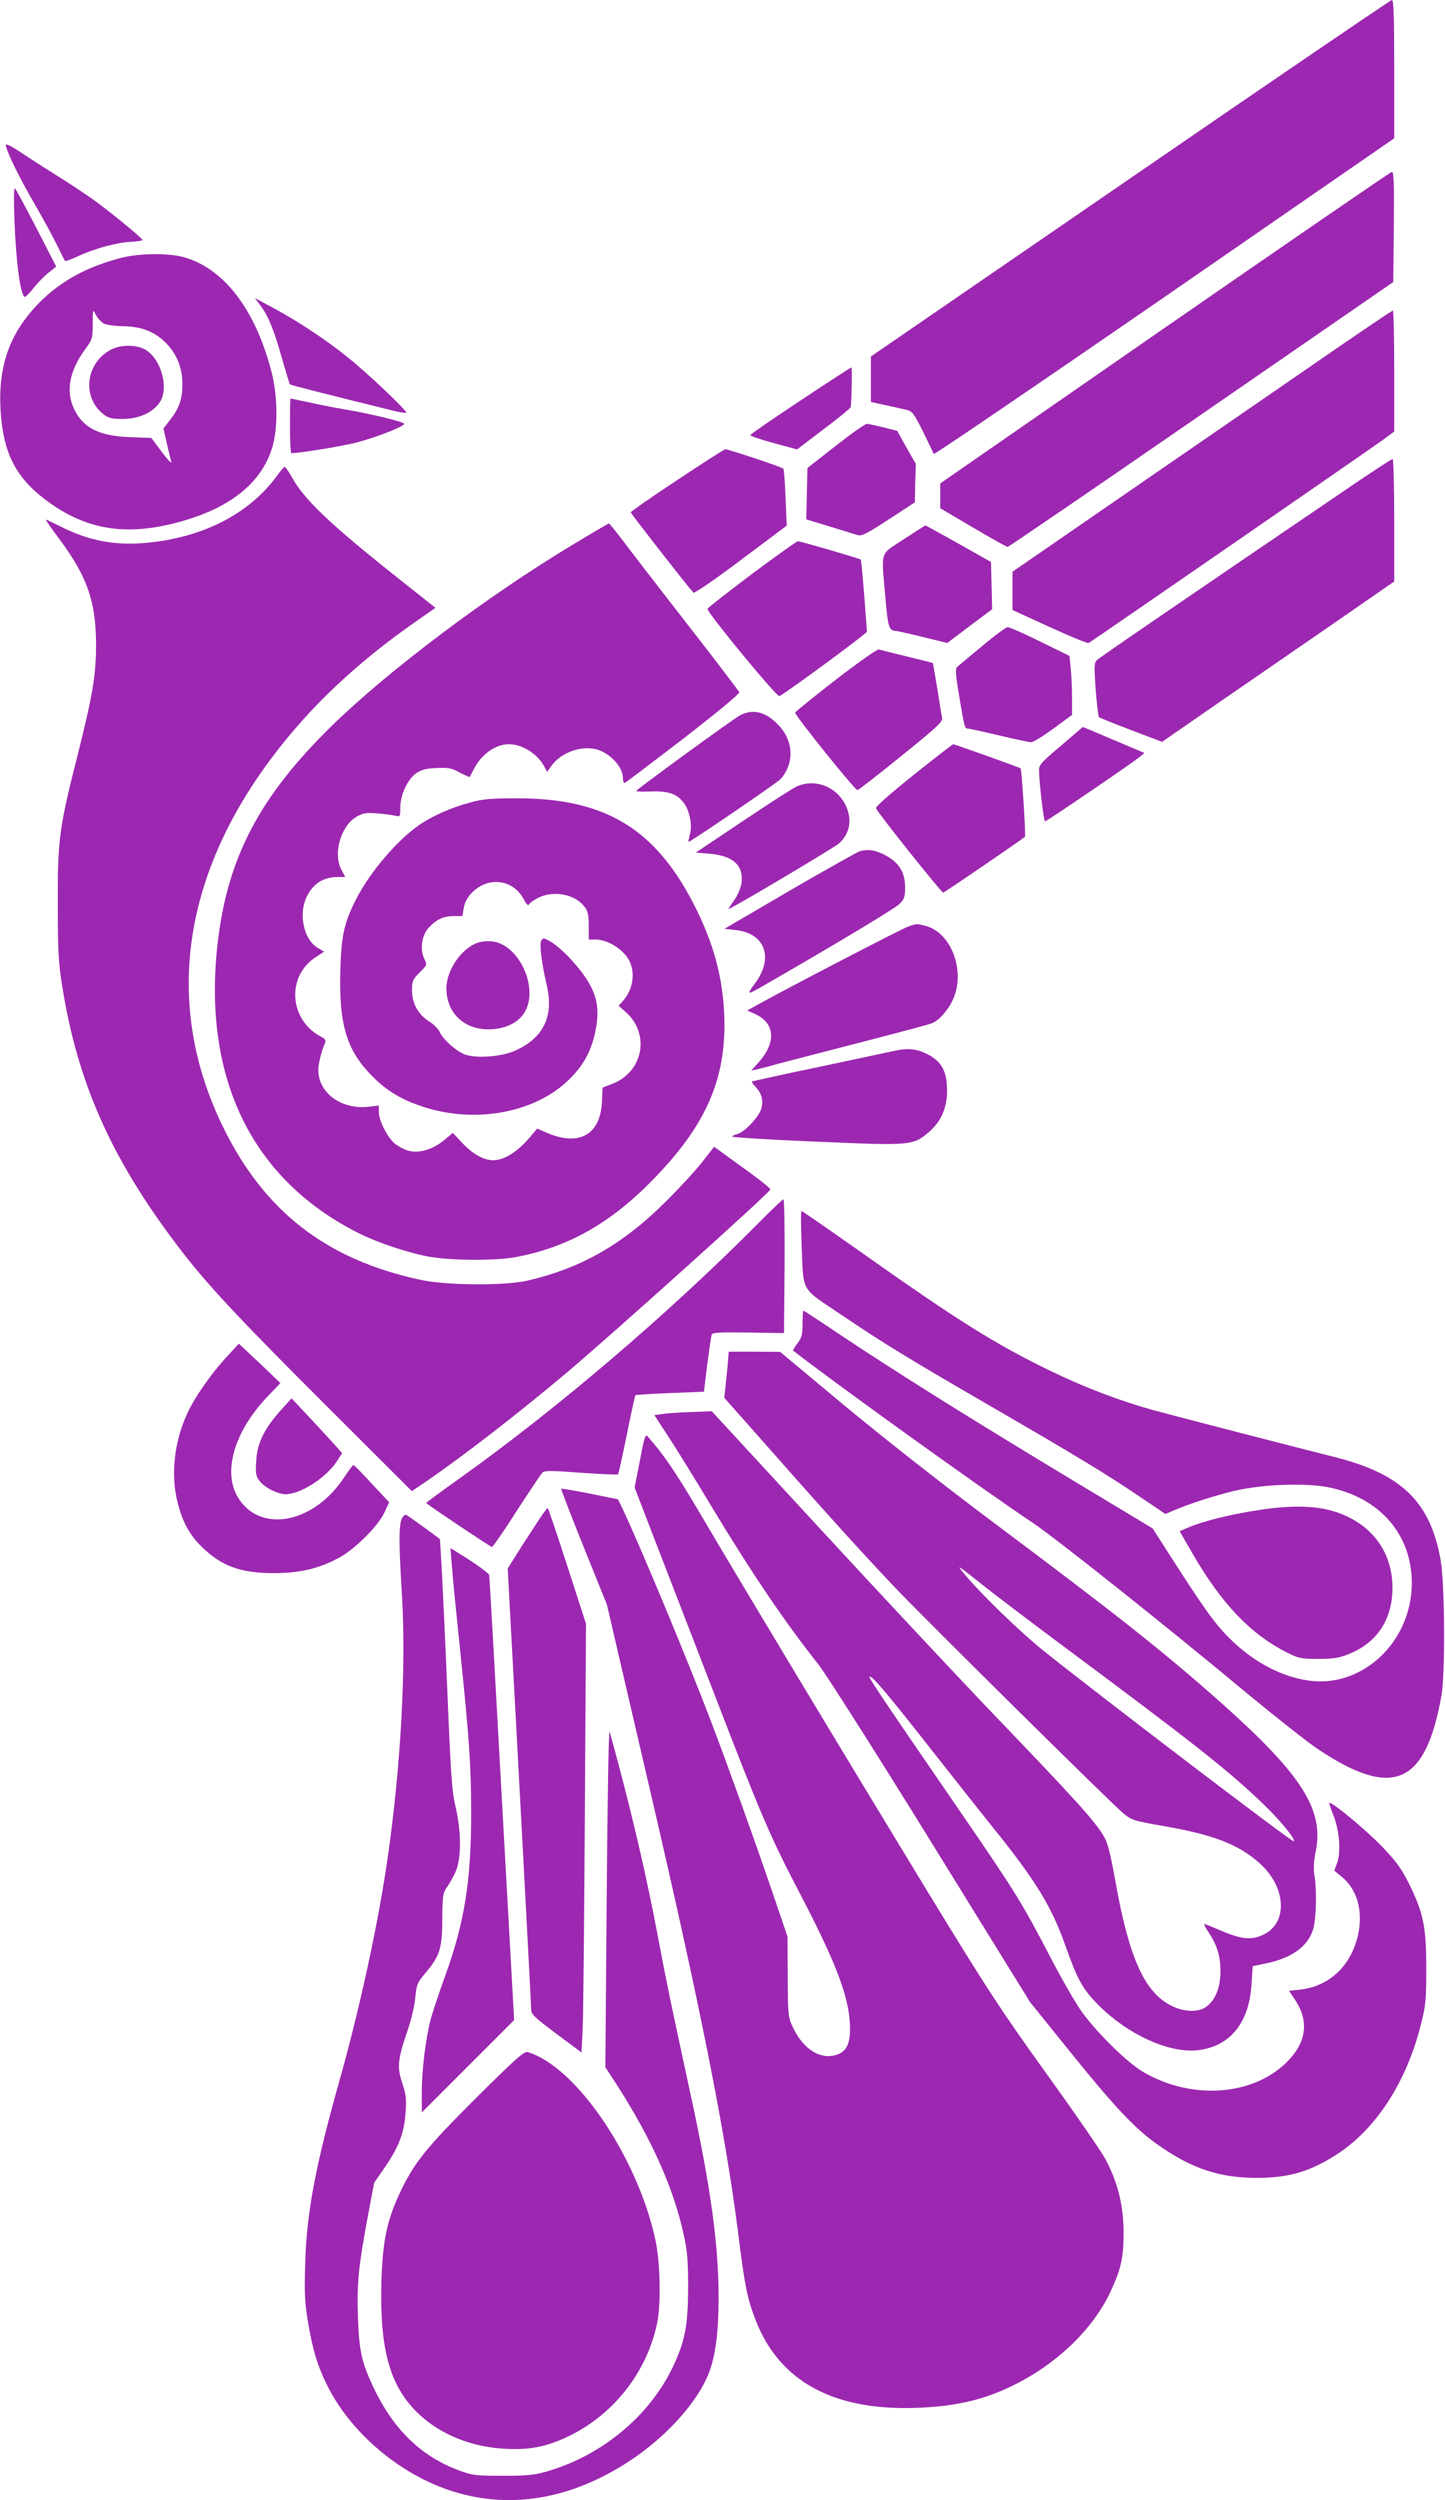
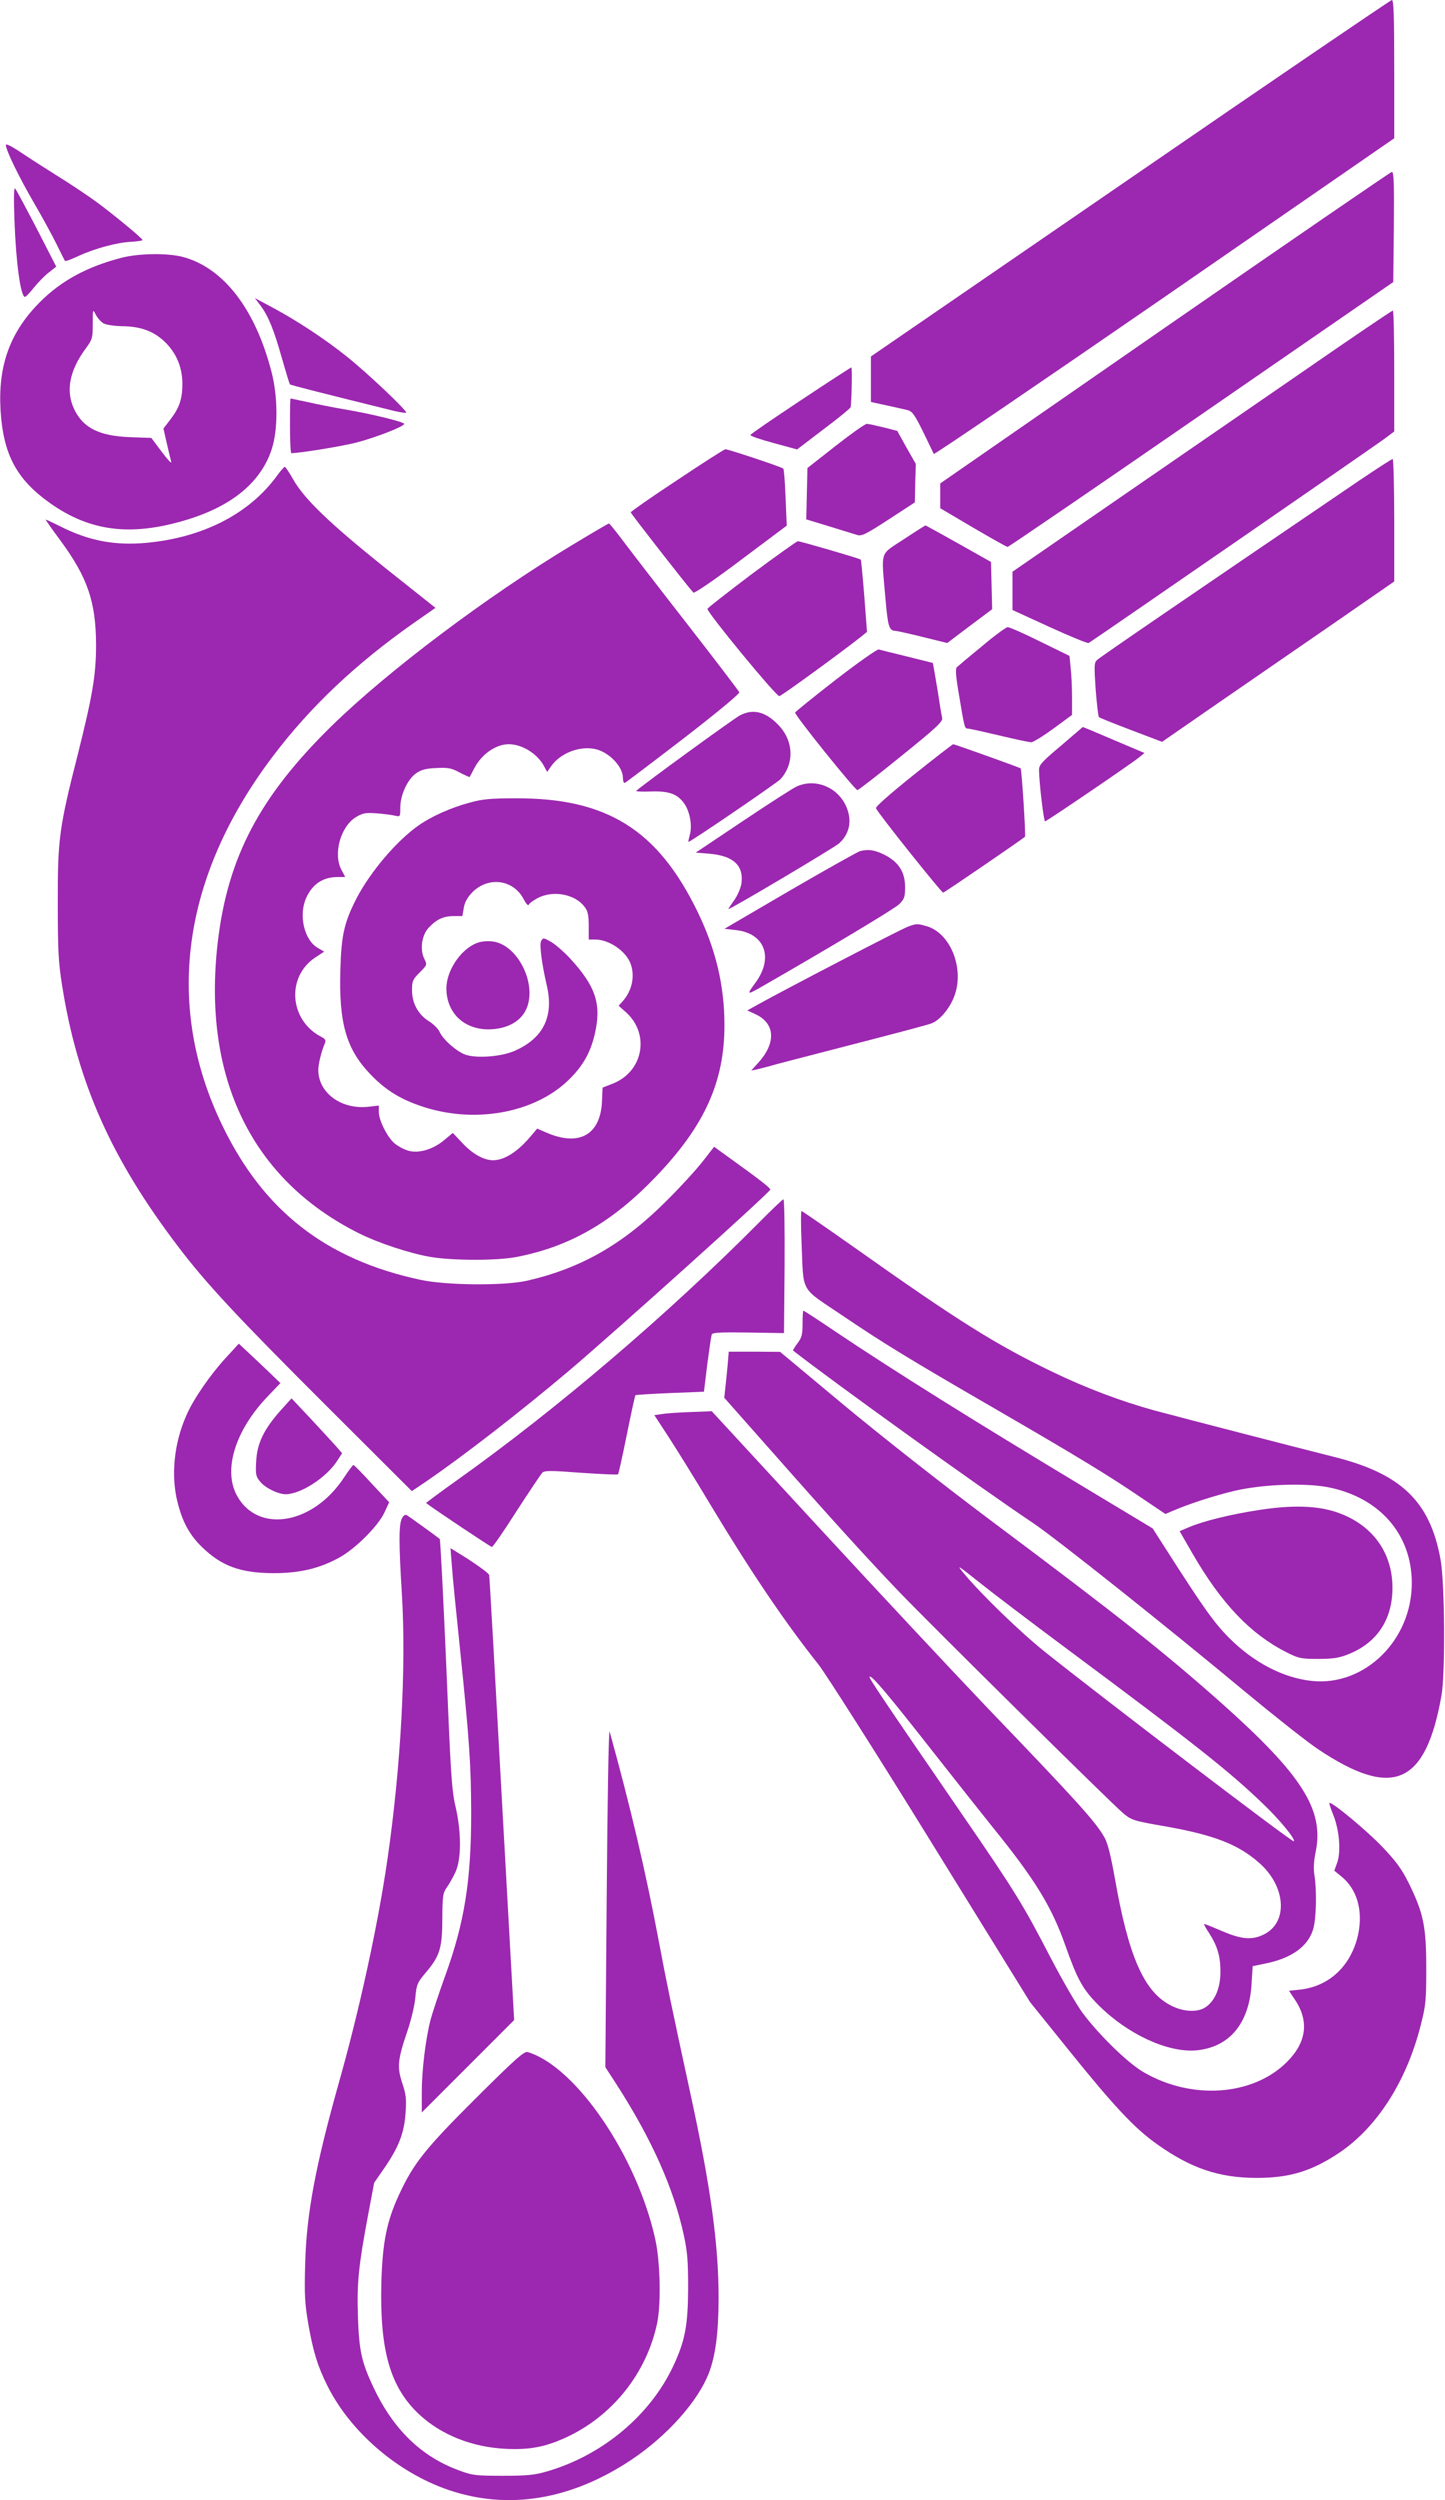
<svg xmlns="http://www.w3.org/2000/svg" version="1.0" width="740pt" height="1280pt" viewBox="0 0 740 1280" preserveAspectRatio="xMidYMid meet">
  <g transform="translate(0,1280) scale(0.1,-0.1)" fill="#9c27b0" stroke="none">
    <path d="M5788 11887 l-1328 -912 0 -116 0 -117 78 -17 c42 -9 91 -20 107 -24 26 -6 37 -20 82 -111 28 -58 53 -109 55 -114 2 -5 534 357 1181 803 l1177 813 0 354 c0 277 -3 354 -12 354 -7 -1 -610 -411 -1340 -913z" />
    <path d="M30 12058 c0 -27 69 -168 143 -295 42 -72 95 -169 117 -214 22 -45 41 -83 43 -85 2 -3 34 9 70 26 86 39 198 69 269 72 32 2 58 6 58 9 0 8 -140 124 -233 193 -42 31 -139 96 -215 143 -75 47 -163 104 -194 125 -34 22 -58 33 -58 26z" />
    <path d="M5965 11122 l-1150 -797 0 -63 0 -64 168 -99 c92 -54 172 -99 177 -99 5 0 452 305 992 678 l983 678 3 282 c2 222 0 282 -10 282 -7 -1 -530 -360 -1163 -798z" />
    <path d="M74 11672 c8 -221 32 -392 54 -392 4 0 25 21 46 48 21 26 55 61 76 77 l38 30 -100 195 c-56 107 -105 200 -111 205 -6 7 -7 -49 -3 -163z" />
    <path d="M625 11481 c-176 -45 -310 -117 -419 -226 -155 -155 -217 -326 -203 -558 14 -224 82 -351 252 -472 206 -146 414 -172 695 -88 239 71 389 196 443 368 31 99 30 265 -2 389 -83 324 -247 536 -456 591 -78 20 -222 18 -310 -4z m-94 -337 c13 -7 54 -13 90 -14 91 0 157 -22 212 -70 65 -57 99 -132 101 -218 1 -81 -14 -128 -61 -189 l-36 -47 17 -75 c10 -42 20 -85 23 -96 3 -11 -19 12 -48 51 l-54 72 -110 4 c-157 6 -239 47 -285 143 -44 92 -25 196 57 308 36 49 38 55 38 129 0 77 0 77 16 46 9 -17 27 -37 40 -44z" />
-     <path d="M568 11010 c-132 -70 -150 -248 -34 -334 21 -16 42 -21 94 -21 83 0 155 33 190 85 48 71 9 220 -72 269 -44 27 -127 28 -178 1z" />
    <path d="M1333 11237 c41 -54 70 -126 111 -272 20 -70 38 -130 41 -133 4 -4 182 -49 530 -135 33 -8 62 -12 65 -10 8 8 -202 207 -307 290 -113 90 -250 180 -378 249 l-90 48 28 -37z" />
    <path d="M6670 10896 c-250 -172 -687 -473 -970 -668 l-515 -355 0 -98 0 -98 190 -87 c105 -48 195 -85 200 -82 23 13 1464 1008 1513 1044 l52 39 0 309 c0 171 -3 310 -7 310 -5 0 -213 -141 -463 -314z" />
    <path d="M4100 10750 c-140 -93 -256 -172 -257 -177 -2 -5 51 -23 118 -41 l121 -33 135 103 c75 56 137 107 139 113 5 17 9 205 4 204 -3 0 -120 -76 -260 -169z" />
    <path d="M1485 10620 c0 -77 3 -140 7 -140 44 0 264 36 336 55 102 27 242 82 242 95 0 10 -176 53 -310 75 -52 9 -134 25 -182 36 -48 10 -89 19 -90 19 -2 0 -3 -63 -3 -140z" />
    <path d="M4279 10517 l-144 -113 -3 -131 -3 -132 118 -36 c65 -20 129 -40 143 -44 22 -7 45 4 160 79 l135 88 2 99 3 98 -48 84 -47 85 -70 18 c-38 9 -77 18 -86 18 -9 0 -81 -51 -160 -113z" />
    <path d="M3468 10342 c-131 -86 -238 -161 -238 -165 0 -6 286 -373 321 -411 5 -5 109 66 243 167 l235 176 -6 143 c-3 79 -8 146 -12 149 -7 8 -281 99 -296 99 -6 0 -117 -71 -247 -158z" />
    <path d="M6964 10342 c-902 -613 -1332 -907 -1346 -921 -15 -14 -15 -30 -7 -151 6 -74 13 -138 17 -142 4 -3 78 -33 165 -66 l158 -60 292 202 c161 111 428 295 595 410 l302 209 0 313 c0 173 -4 314 -8 314 -5 0 -80 -49 -168 -108z" />
    <path d="M1416 10361 c-142 -193 -378 -313 -665 -340 -164 -15 -296 10 -444 85 -38 19 -70 34 -73 34 -2 0 32 -49 76 -108 139 -189 181 -314 182 -532 0 -156 -18 -260 -93 -560 -96 -377 -104 -436 -103 -765 0 -238 3 -301 22 -420 78 -496 252 -888 595 -1338 144 -190 305 -362 766 -822 l430 -429 73 49 c195 134 474 350 728 564 242 205 1035 918 1035 931 0 8 -56 52 -194 151 l-94 68 -60 -77 c-33 -42 -116 -133 -186 -202 -221 -221 -437 -344 -713 -407 -116 -26 -412 -24 -546 5 -483 104 -801 352 -1012 787 -299 615 -210 1273 255 1890 193 256 428 478 726 687 l109 76 -263 209 c-279 224 -409 348 -467 451 -19 34 -38 62 -42 62 -3 0 -23 -22 -42 -49z" />
    <path d="M2929 10009 c-432 -260 -939 -641 -1228 -923 -371 -363 -535 -674 -586 -1111 -80 -691 173 -1214 723 -1489 98 -49 257 -102 366 -121 114 -19 340 -20 442 0 270 52 489 177 712 410 249 259 352 485 352 776 0 203 -44 389 -139 584 -204 418 -464 580 -931 578 -126 0 -170 -4 -234 -22 -95 -25 -200 -72 -264 -118 -112 -79 -243 -234 -314 -368 -65 -126 -80 -191 -85 -370 -8 -271 29 -404 152 -533 74 -78 147 -125 253 -162 274 -97 591 -41 768 135 69 68 107 135 129 227 37 157 7 248 -129 395 -30 32 -72 68 -94 81 -39 22 -41 22 -51 4 -9 -17 3 -115 29 -226 37 -158 -16 -269 -160 -334 -66 -31 -195 -42 -255 -22 -45 15 -118 79 -134 118 -7 15 -30 38 -52 52 -57 35 -89 93 -89 160 0 48 4 56 39 91 39 39 39 40 24 70 -24 48 -13 123 23 160 40 43 76 59 128 59 l44 0 7 42 c5 30 19 54 44 80 83 83 211 65 263 -36 12 -23 23 -35 26 -28 2 7 23 22 45 34 81 42 193 20 241 -45 17 -22 21 -44 21 -98 l0 -69 35 0 c70 -1 155 -59 179 -123 24 -63 8 -140 -41 -194 l-20 -22 35 -31 c128 -112 92 -308 -68 -369 l-49 -19 -3 -67 c-6 -173 -115 -236 -281 -165 l-51 22 -28 -33 c-69 -84 -139 -129 -198 -129 -48 0 -106 33 -158 89 l-48 51 -42 -35 c-57 -49 -133 -72 -186 -56 -22 6 -53 23 -70 37 -37 31 -81 118 -81 161 l0 33 -52 -6 c-139 -16 -257 70 -258 187 0 32 15 94 35 141 5 12 -1 21 -22 31 -161 85 -177 305 -30 404 l47 31 -34 20 c-69 41 -98 169 -57 257 32 70 86 105 161 105 l38 0 -20 38 c-43 82 -3 223 77 270 34 20 49 22 105 18 36 -3 77 -8 93 -12 27 -6 27 -6 27 42 0 64 37 144 81 175 26 18 50 25 104 27 60 3 77 0 119 -23 27 -14 50 -24 51 -23 1 2 12 21 23 43 37 73 111 125 177 125 69 0 148 -49 182 -114 l15 -28 21 30 c46 65 141 103 221 88 71 -13 146 -89 146 -148 0 -16 4 -28 10 -26 5 2 140 104 300 227 176 136 289 230 286 237 -3 7 -123 165 -268 351 -145 186 -292 377 -328 425 -36 48 -68 87 -71 88 -4 0 -89 -50 -190 -111z" />
    <path d="M4628 10039 c-125 -83 -115 -51 -94 -298 13 -152 19 -170 53 -171 7 0 69 -14 138 -31 l126 -31 115 87 115 86 -3 121 -3 121 -165 93 c-91 51 -167 93 -170 94 -3 0 -53 -32 -112 -71z" />
    <path d="M3850 9861 c-123 -93 -226 -173 -227 -178 -5 -15 351 -448 368 -447 11 1 319 225 422 307 l27 22 -14 184 c-8 101 -16 185 -18 186 -6 6 -312 95 -322 94 -6 0 -112 -76 -236 -168z" />
    <path d="M5028 9491 c-65 -53 -123 -102 -128 -107 -8 -8 -5 -48 10 -135 29 -175 30 -179 46 -179 8 0 80 -16 160 -35 80 -19 154 -35 165 -35 10 0 62 32 114 70 l95 70 0 89 c0 48 -3 116 -7 151 l-6 62 -151 74 c-83 41 -157 74 -166 73 -8 0 -68 -44 -132 -98z" />
    <path d="M4280 9320 c-113 -88 -206 -163 -208 -168 -4 -12 306 -397 319 -397 5 0 106 78 224 174 180 145 214 177 210 195 -3 11 -14 79 -25 151 -12 71 -22 130 -23 131 -1 0 -60 15 -132 33 -71 17 -137 34 -145 36 -8 2 -107 -68 -220 -155z" />
    <path d="M3790 9138 c-34 -18 -492 -351 -532 -387 -4 -3 30 -5 75 -3 95 3 138 -13 174 -66 27 -42 39 -113 25 -158 -5 -19 -8 -34 -6 -34 11 0 452 301 471 321 70 77 68 190 -4 270 -67 74 -133 93 -203 57z" />
    <path d="M5433 8982 c-100 -84 -113 -99 -112 -126 1 -66 24 -261 31 -261 8 0 440 294 481 327 l28 23 -123 52 c-68 29 -139 59 -158 67 l-35 14 -112 -96z" />
    <path d="M4678 8832 c-121 -97 -195 -162 -192 -170 6 -20 335 -432 344 -432 6 0 399 269 419 286 5 5 -17 345 -22 350 -5 5 -339 124 -346 124 -3 -1 -95 -71 -203 -158z" />
    <path d="M4081 8774 c-19 -8 -143 -88 -276 -177 l-242 -162 73 -6 c120 -11 173 -60 161 -151 -3 -23 -19 -61 -36 -85 -17 -24 -31 -45 -31 -47 0 -8 546 316 568 337 53 49 66 115 37 185 -43 101 -157 149 -254 106z" />
    <path d="M4405 8443 c-11 -3 -172 -93 -358 -201 l-337 -197 61 -7 c145 -17 191 -139 100 -266 -47 -64 -46 -66 15 -32 354 203 695 407 719 431 26 26 30 36 30 87 0 78 -33 129 -106 166 -51 25 -80 29 -124 19z" />
    <path d="M4650 8056 c-33 -11 -642 -328 -769 -399 l-54 -30 43 -20 c100 -47 105 -146 14 -247 l-37 -41 29 6 c16 4 43 11 59 15 32 10 112 30 536 140 151 39 286 75 300 81 39 15 85 67 110 124 64 142 -8 338 -138 374 -47 13 -49 13 -93 -3z" />
    <path d="M2458 7977 c-86 -21 -171 -137 -172 -236 0 -125 88 -211 216 -211 97 1 171 43 197 113 47 123 -44 309 -164 335 -23 5 -56 4 -77 -1z" />
-     <path d="M4575 7419 c-22 -5 -193 -41 -380 -81 -187 -39 -342 -73 -344 -75 -3 -2 5 -13 17 -26 33 -35 42 -70 31 -112 -12 -43 -86 -121 -123 -131 -14 -3 -26 -9 -26 -13 0 -4 195 -16 433 -26 487 -21 492 -20 575 50 61 53 92 123 92 210 0 99 -27 150 -99 187 -56 29 -101 34 -176 17z" />
    <path d="M3885 6539 c-466 -469 -1033 -953 -1543 -1316 -89 -63 -161 -117 -160 -118 40 -31 331 -225 337 -225 5 0 62 82 126 183 65 100 124 188 131 196 11 13 39 13 199 1 102 -7 188 -11 190 -8 3 3 23 94 45 203 22 109 42 200 44 202 2 2 81 7 177 11 l174 7 17 140 c10 76 20 145 23 153 4 10 42 12 187 10 l183 -3 3 343 c1 188 -1 342 -6 342 -4 0 -61 -54 -127 -121z" />
    <path d="M4105 6433 c11 -258 -10 -220 206 -366 213 -144 340 -222 791 -483 414 -240 572 -336 734 -446 l132 -89 38 16 c83 36 214 78 314 102 144 34 361 42 481 19 264 -52 429 -241 429 -491 0 -292 -241 -528 -510 -501 -147 15 -299 94 -425 220 -77 77 -133 156 -326 458 l-66 103 -319 192 c-591 355 -999 610 -1312 820 -84 57 -155 103 -158 103 -2 0 -4 -30 -4 -67 0 -56 -4 -71 -26 -100 -14 -19 -24 -36 -23 -37 199 -156 951 -697 1229 -883 116 -78 668 -516 1091 -868 151 -125 317 -256 370 -291 382 -255 550 -182 631 276 20 114 17 578 -5 697 -54 298 -203 440 -552 526 -187 47 -772 198 -913 236 -171 47 -351 115 -521 197 -291 140 -484 261 -1008 632 -149 105 -275 192 -278 192 -4 0 -4 -75 0 -167z" />
    <path d="M1156 5848 c-80 -87 -166 -212 -201 -293 -64 -143 -81 -311 -45 -449 25 -98 60 -163 122 -224 102 -100 198 -135 368 -136 136 0 237 24 340 81 82 46 197 161 229 230 l24 52 -89 95 c-48 53 -91 96 -94 96 -3 0 -25 -29 -48 -64 -158 -241 -440 -289 -548 -94 -73 132 -9 336 157 509 l65 68 -60 58 c-34 32 -82 78 -107 101 l-46 43 -67 -73z" />
    <path d="M3726 5808 c-4 -40 -9 -93 -12 -118 l-5 -46 247 -279 c298 -338 489 -548 649 -715 171 -178 1092 -1088 1147 -1133 43 -36 53 -39 214 -67 250 -44 374 -92 481 -186 135 -117 151 -297 34 -363 -63 -35 -119 -32 -221 12 -47 20 -89 37 -93 37 -3 0 6 -19 22 -42 45 -69 61 -122 61 -201 0 -83 -26 -147 -73 -181 -42 -31 -120 -27 -187 10 -133 72 -211 251 -280 644 -22 123 -38 187 -55 215 -46 80 -137 181 -597 660 -163 171 -548 582 -855 915 l-558 605 -105 -4 c-58 -2 -124 -6 -147 -10 l-42 -6 75 -115 c41 -63 139 -221 216 -350 205 -340 378 -596 549 -811 37 -47 297 -455 576 -907 l508 -822 195 -242 c235 -292 341 -405 456 -486 173 -123 317 -172 510 -172 170 0 283 35 426 131 193 132 343 367 415 656 25 98 27 125 27 288 0 211 -14 280 -89 433 -37 74 -64 111 -137 188 -79 82 -249 224 -269 224 -4 0 5 -28 19 -62 31 -78 40 -186 20 -244 l-15 -41 39 -32 c78 -65 108 -172 84 -291 -34 -161 -146 -269 -298 -286 l-57 -6 28 -42 c77 -112 63 -222 -40 -324 -175 -173 -488 -194 -734 -50 -80 47 -223 186 -309 300 -31 41 -105 169 -165 284 -142 274 -182 339 -445 722 -428 623 -488 713 -483 718 10 10 98 -95 323 -382 125 -159 262 -332 304 -384 222 -274 305 -410 376 -611 62 -175 89 -224 170 -305 149 -149 355 -244 501 -231 168 16 269 136 282 335 l6 96 63 13 c136 27 221 88 247 177 16 53 19 199 6 278 -5 31 -3 72 7 119 43 214 -70 392 -483 760 -294 261 -525 444 -1180 934 -250 187 -566 436 -755 593 l-325 271 -131 1 -132 0 -6 -72z m1749 -1458 c632 -470 815 -614 988 -780 88 -83 173 -187 163 -197 -7 -7 -996 747 -1276 971 -124 99 -323 292 -410 396 -44 53 -42 52 75 -41 66 -53 273 -210 460 -349z" />
    <path d="M1436 5578 c-84 -95 -119 -166 -124 -258 -4 -67 -2 -78 19 -104 26 -33 91 -65 131 -66 79 0 214 88 268 176 l22 34 -33 38 c-18 20 -76 83 -129 140 l-97 103 -57 -63z" />
-     <path d="M3277 5323 l-27 -139 104 -270 c57 -148 193 -498 301 -779 245 -635 285 -730 447 -1040 185 -355 249 -527 251 -675 1 -86 -19 -125 -73 -141 -81 -24 -167 31 -219 141 -25 53 -26 61 -27 260 l-1 205 -85 250 c-89 260 -221 627 -306 850 -121 318 -368 911 -458 1100 l-19 39 -143 29 c-79 16 -146 27 -148 25 -2 -2 50 -136 115 -298 l119 -295 215 -925 c263 -1128 392 -1778 457 -2291 34 -273 46 -334 90 -448 122 -315 403 -466 832 -448 195 8 337 41 485 114 225 110 408 286 499 478 57 123 69 179 68 315 -2 136 -31 250 -94 368 -22 40 -157 236 -301 436 -232 322 -302 429 -612 937 -428 703 -939 1552 -1152 1914 -134 228 -195 317 -280 413 -10 11 -18 -16 -38 -125z" />
    <path d="M6445 5069 c-144 -22 -285 -57 -357 -88 l-47 -20 65 -113 c149 -258 299 -415 484 -508 60 -30 73 -33 160 -33 73 0 108 5 150 22 150 57 231 178 231 342 0 182 -104 324 -283 386 -101 35 -231 39 -403 12z" />
-     <path d="M2772 5038 c-16 -24 -61 -94 -101 -155 l-71 -113 60 -1112 c33 -612 60 -1127 60 -1143 0 -28 13 -40 129 -127 l129 -96 6 122 c3 66 8 560 11 1097 l6 976 -96 297 c-53 163 -98 296 -100 296 -2 0 -17 -19 -33 -42z" />
    <path d="M2059 5028 c-17 -30 -17 -129 -1 -388 23 -371 -5 -884 -74 -1360 -48 -332 -143 -770 -249 -1144 -120 -427 -165 -668 -172 -921 -5 -165 -2 -207 16 -314 25 -142 48 -216 98 -316 118 -236 359 -443 618 -532 307 -105 629 -52 937 153 182 121 340 297 397 442 35 88 51 211 51 389 0 273 -41 570 -144 1043 -101 466 -123 573 -161 775 -66 353 -147 698 -253 1080 -5 17 -11 -345 -15 -844 l-7 -874 59 -91 c179 -279 291 -529 343 -770 18 -82 22 -132 22 -271 -1 -192 -16 -271 -78 -402 -120 -252 -363 -454 -646 -536 -62 -18 -101 -22 -225 -22 -138 0 -156 2 -223 27 -195 71 -340 212 -442 431 -59 126 -71 183 -77 355 -6 171 3 261 51 517 l32 170 56 81 c71 104 99 177 105 280 5 67 2 93 -17 149 -27 82 -24 120 26 266 20 59 38 134 41 174 6 64 10 74 49 121 76 88 89 129 89 279 1 119 3 134 23 162 13 18 33 54 45 80 30 67 30 203 0 333 -20 84 -25 166 -48 730 -15 349 -30 638 -33 641 -10 9 -155 114 -169 122 -7 5 -17 -2 -24 -15z" />
    <path d="M2314 4785 c3 -49 22 -238 41 -420 49 -478 57 -594 58 -845 0 -349 -34 -562 -133 -835 -33 -91 -66 -192 -75 -225 -25 -97 -45 -258 -45 -370 l0 -105 236 236 237 237 -63 1133 c-34 624 -63 1139 -65 1146 -4 11 -77 63 -159 113 l-39 24 7 -89z" />
    <path d="M2437 2058 c-259 -258 -319 -333 -393 -493 -64 -138 -85 -245 -91 -450 -9 -349 45 -538 196 -678 112 -103 269 -166 441 -174 120 -6 200 9 304 56 241 109 419 332 472 591 20 101 15 314 -11 429 -94 424 -406 881 -652 955 -18 6 -59 -30 -266 -236z" />
  </g>
</svg>